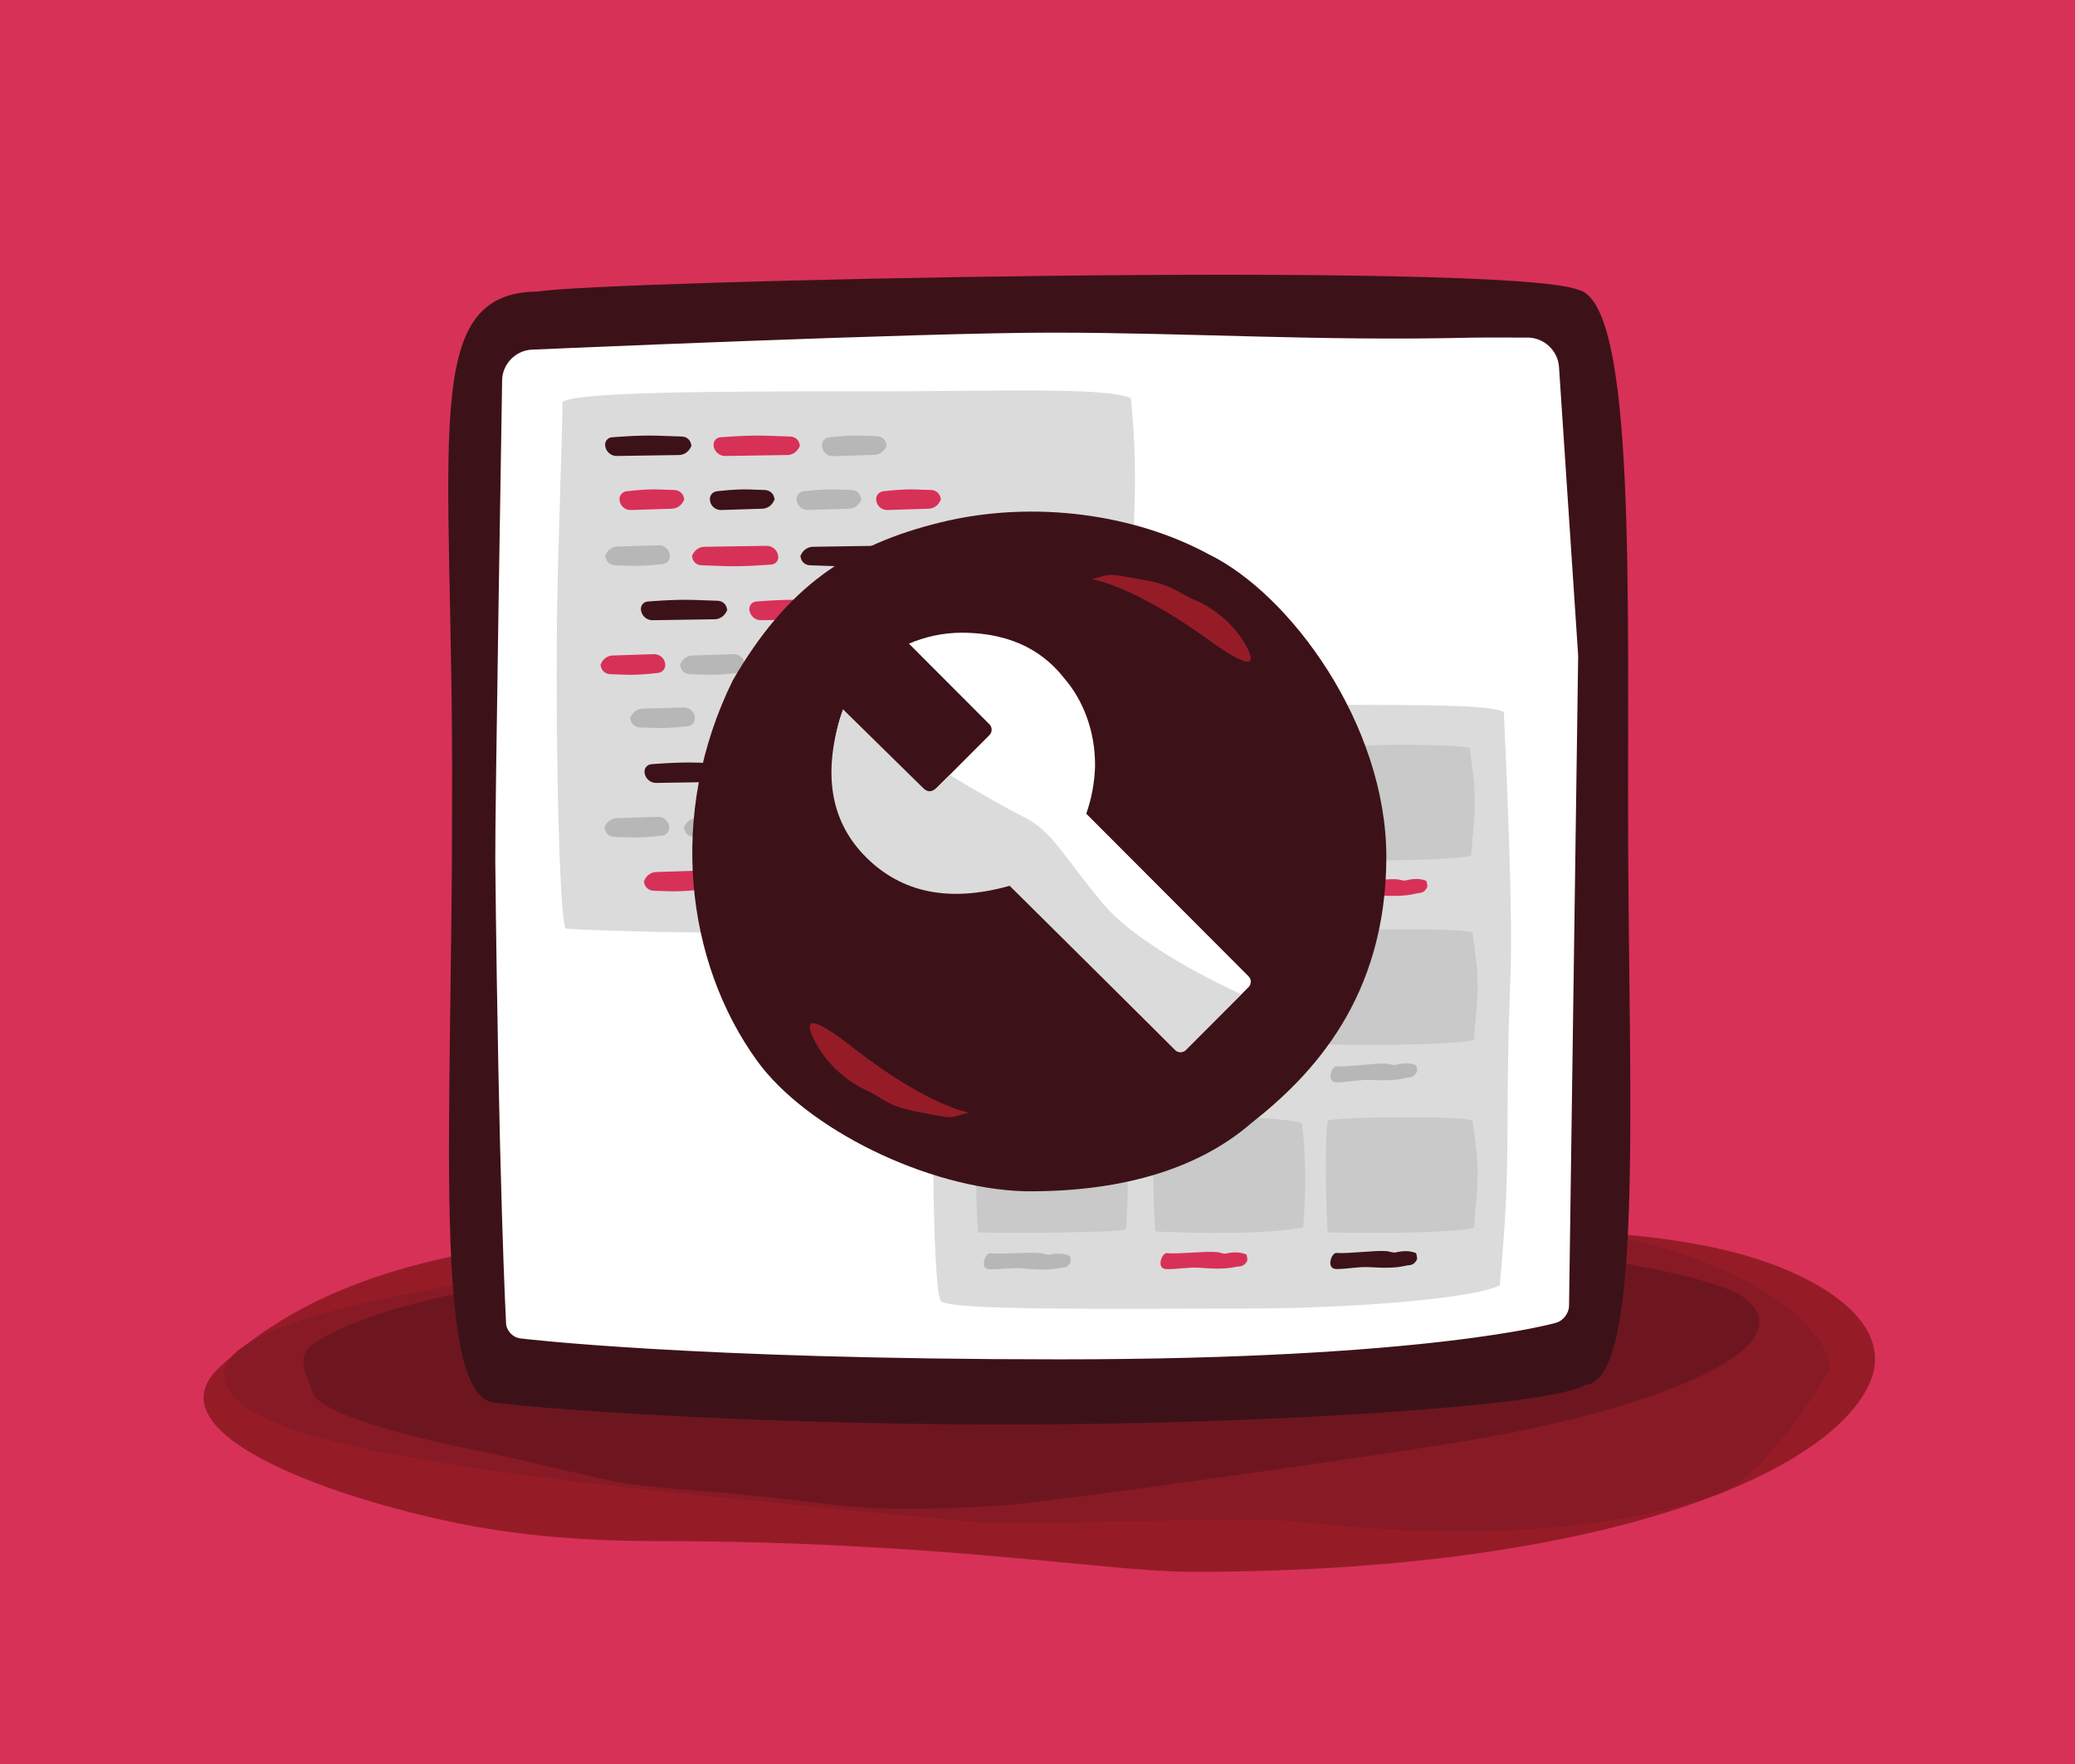
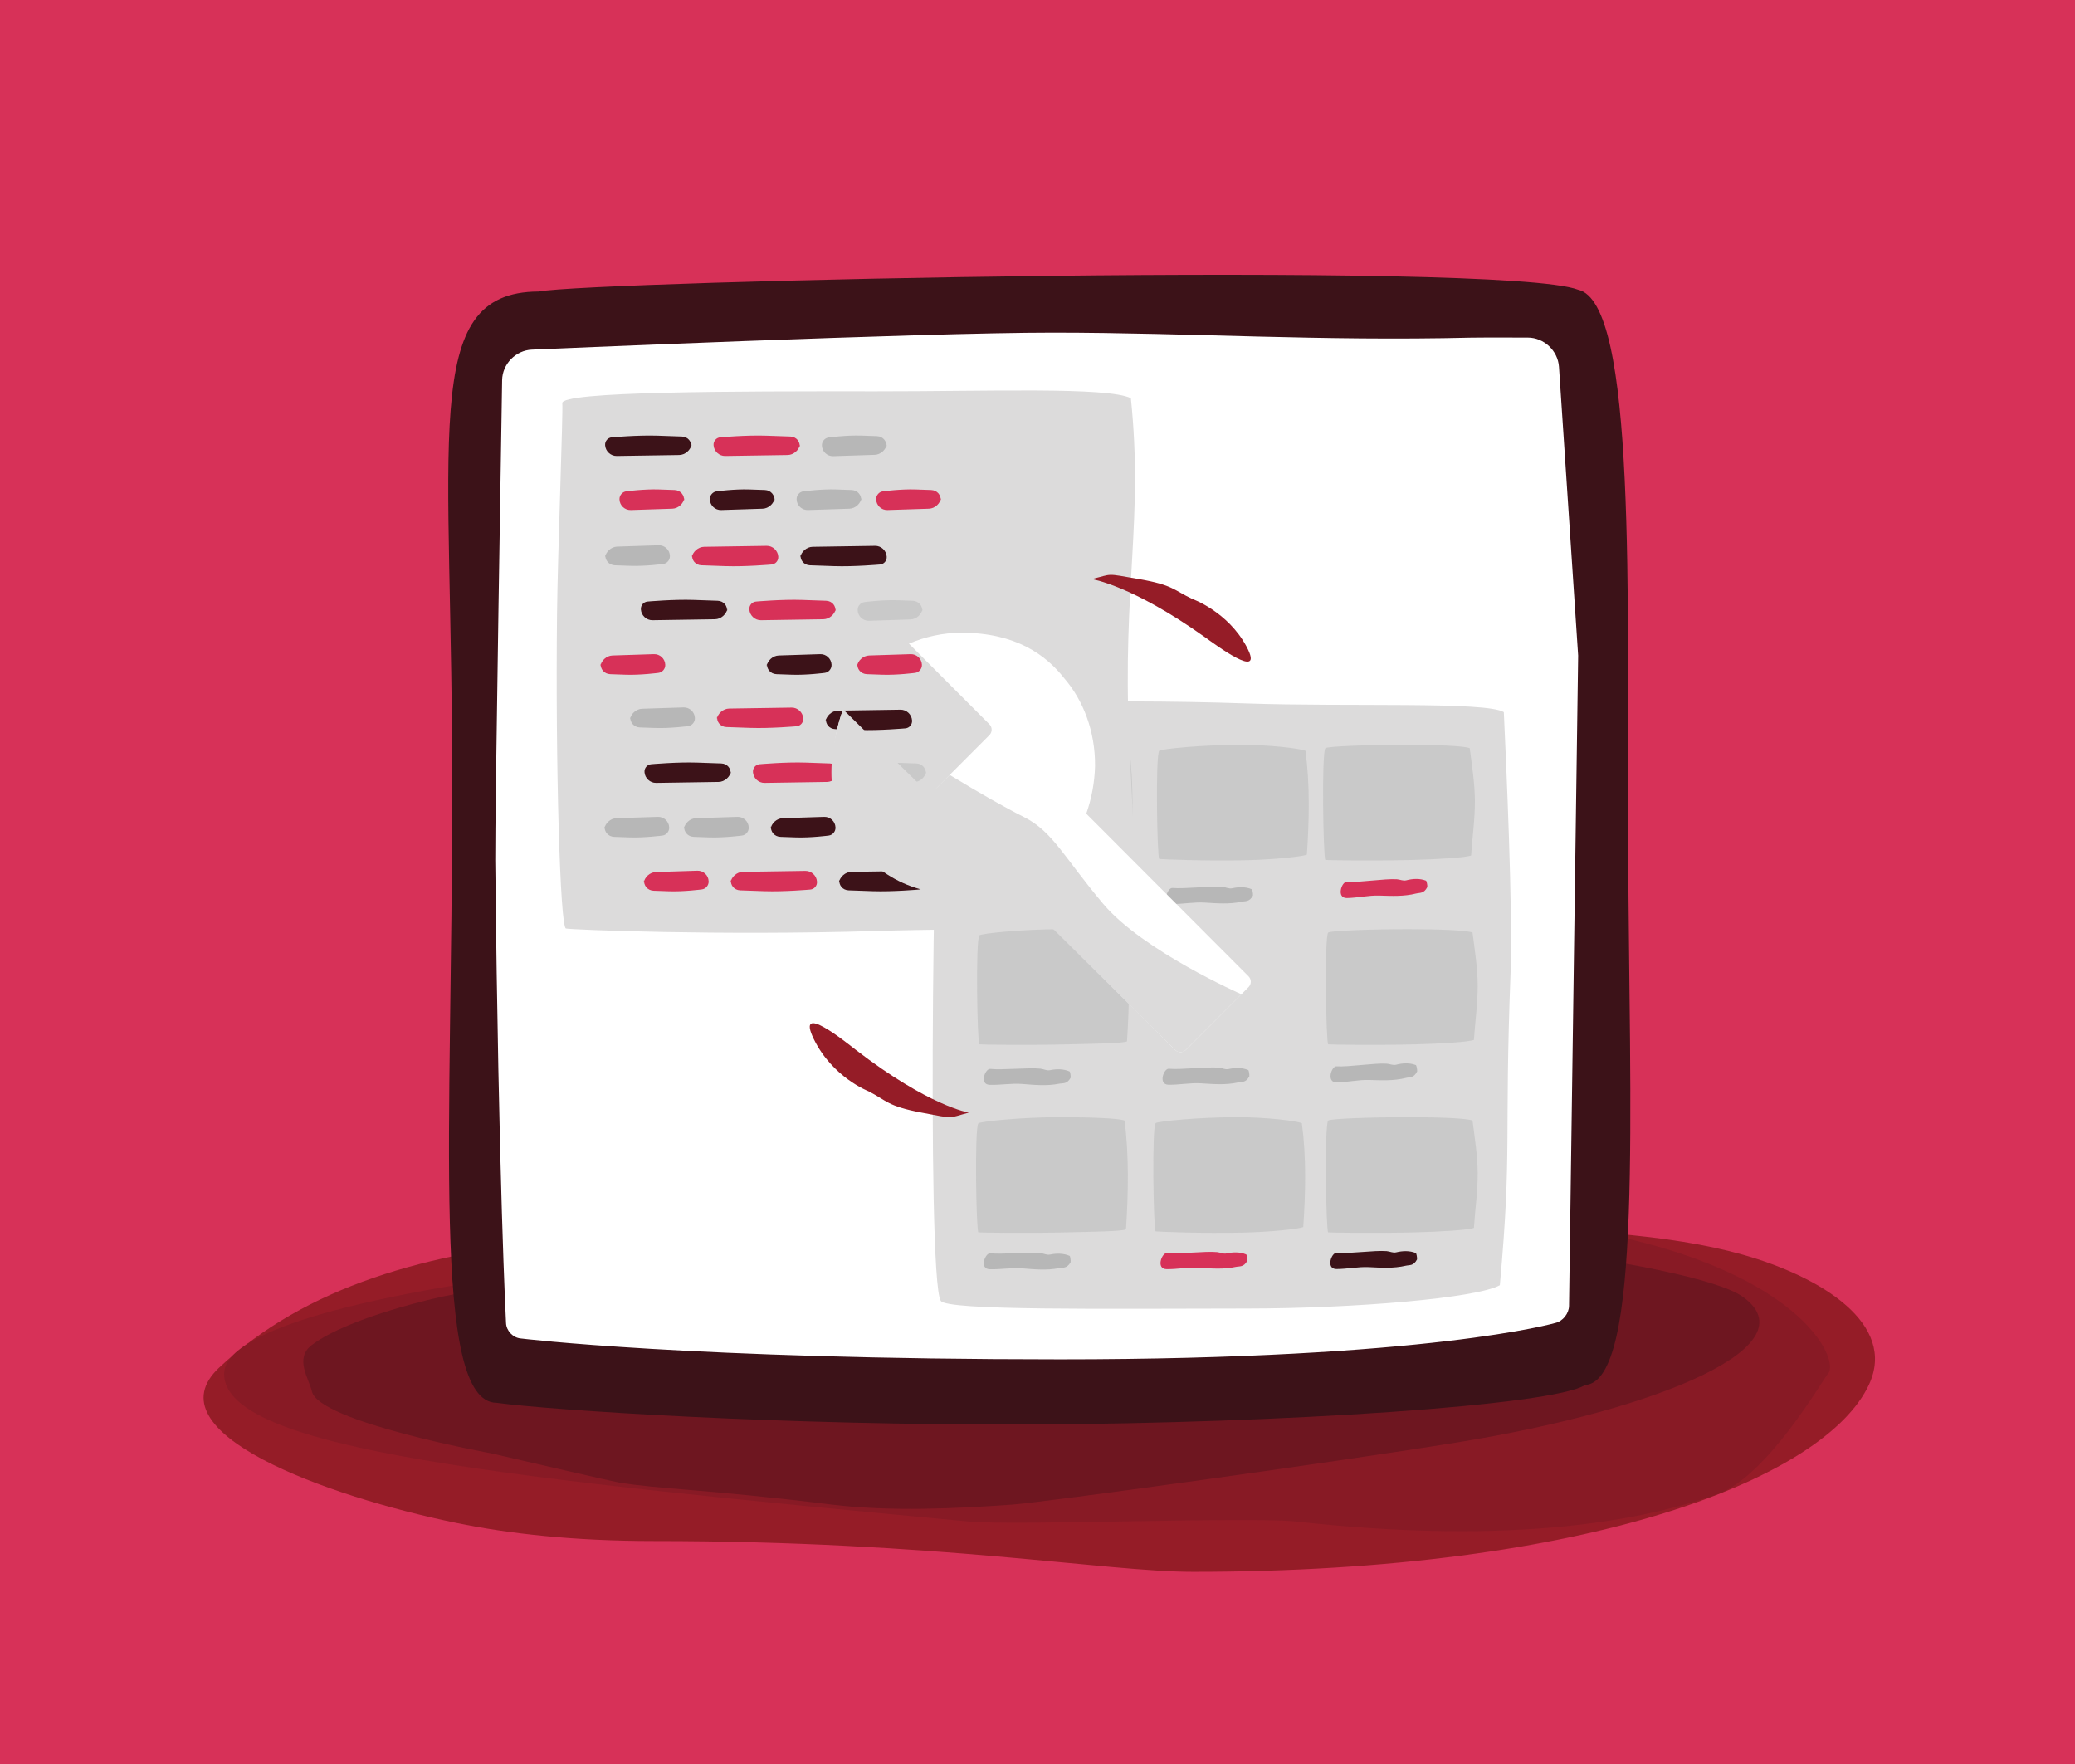
<svg xmlns="http://www.w3.org/2000/svg" width="574" height="488" viewBox="0 0 574 488" role="img">
  <title>(GYM 019) Design Systems for Developers</title>
  <desc>Learn how to use your development skills to help build and support an effective and thriving design system.</desc>
  <g fill="none" fill-rule="evenodd">
    <path fill="#D73158" d="M0 0h574v488H0z" />
    <path fill="#951C27" d="M60.662 378.23c-19.217 17.952 29.418 35.571 65.63 43.009 14.334 2.944 32.341 4.999 54.683 4.999 78.781 0 124.704 8.516 149.082 8.516C440.259 434.754 505 408.688 517 383c7.805-16.708-12.944-29.802-35-36-40.146-11.281-107.725-6.423-178.852-6.423-110.202 0-194.497-7.175-242.486 37.653z" />
    <path fill="#881A25" d="M268 420.841c12.828 1.203 77.931-1.392 90.544-6e-7 54.668 6.031 91.847 1.18 116.562-7.571 13.751-4.869 29.246-31.869 30.541-33.274C509.851 375.436 493 340 398 336s-49.2 6-89.644 6c-101.782 0-246.356 14.779-246.356 37.996 0 21.091 78.728 28.907 206 40.845z" />
    <path fill="#6E1620" d="M136 402s1.229.286 3.227.749c8.325 1.931 30.001 6.947 31.773 7.251 11.206 1.924 24.136 1.852 59.15 6.158 16.025 1.971 34.431 1.101 49.85-0 8.691-.621 87.311-11.423 122.926-17.174 56.847-9.18 98.074-26.983 79.074-40.379-13.325-9.395-103.921-21.604-192-21.604-61.025 0-167.533 21.604-167.533 21.604s-25.543 5.41-36.198 13.396c-4.946 3.707-.702 9.502 0 12.802 1.804 8.481 49.731 17.198 49.731 17.198z" />
    <g>
-       <path fill="#3C1218" d="M450.392 234.344c.318 73.118 4.084 147.766-11.918 148.729-8.923 5.694-83.878 10.579-152.292 10.909-70.251.339-134.074-3.985-148.788-5.977-18.221-.092-12.207-77.266-12.337-167.665.377-99.017-9.399-139.561 23.907-139.709 15.349-2.885 266.58-8.521 287.539-.511 16.257 3.526 13.588 84.793 13.89 154.224z" />
+       <path fill="#3C1218" d="M450.392 234.344c.318 73.118 4.084 147.766-11.918 148.729-8.923 5.694-83.878 10.579-152.292 10.909-70.251.339-134.074-3.985-148.788-5.977-18.221-.092-12.207-77.266-12.337-167.665.377-99.017-9.399-139.561 23.907-139.709 15.349-2.885 266.58-8.521 287.539-.511 16.257 3.526 13.588 84.793 13.89 154.224" />
      <path fill="#FFF" d="M436.561 181.367l-2.524 179.82c-.03 2.107-1.714 4.241-3.763 4.717 0 0-34.573 10.073-136.978 10.073-102.406 0-149.341-5.789-149.341-5.789-2.093-.229-3.873-2.128-3.97-4.223 0 0-2.056-38.681-2.978-127.997-.118-11.278 1.896-132.814 1.896-132.814.073-4.473 3.752-8.256 8.231-8.447 0 0 108.252-4.731 144.248-4.705 38.103.028 73.668 2.399 115.677 1.387 2.035-.049 6.672-.036 12.856-.022 3.231.008 2.713.005 2.713.005 4.47.005 8.333 3.622 8.63 8.09l5.306 79.907z" />
      <path fill="#DCDBDB" d="M260.248 359.802c-4.094-6.212-1.763-163.836.443-164.468 1.326-.38 41.517-2.252 84.062-.774 28.243.981 66.389-.589 71.247 2.405.659 14.291 2.522 54.977 1.863 72.141-1.79 46.608.457 48.596-2.965 86.365-6.361 3.558-39.837 6.427-69.934 6.456-39.43.038-82.92.6-84.716-2.125z" />
      <path fill="#3C1218" d="M391.994 348.329c-.955 1.863-2.073 1.504-3.158 1.757-3.379.788-6.768.548-10.156.386-3.002-.143-6.007.532-8.995.528-2.987-.004-1.362-4.564-.002-4.454 3.36.269 10.533-.771 13.893-.501.969.079 1.698.564 2.665.331 1.743-.42 3.675-.506 5.412.197.167.068.387 1.176.341 1.756z" />
      <path fill="#C9C9C9" d="M367.412 309.937c-1.085 1.173-.585 30.797 0 30.916.351.072 12.601.286 23.879.007 7.487-.185 15.147-.679 16.435-1.245.325-5.025 1.074-10.073 1.046-15.11-.028-4.878-.817-9.745-1.431-14.569-1.686-.672-9.667-.932-17.646-.937-10.452-.007-21.807.423-22.283.937z" />
      <path fill="#D73158" d="M345.037 348.71c-.989 1.837-2.1 1.463-3.19 1.699-3.393.733-6.777.442-10.162.231-2.998-.187-6.016.438-9.003.389-2.987-.049-1.279-4.556.079-4.426 3.354.317 10.545-.608 13.9-.289.967.093 1.687.586 2.658.369 1.751-.391 3.683-.448 5.408.277.166.07.365 1.175.309 1.75z" />
      <path fill="#C9C9C9" d="M319.688 310.645c-1.099 1.136-.592 29.824 0 29.94.356.069 12.762.611 24.184.341 7.582-.179 15.34-.992 16.645-1.54.649-9.579.873-19.246-.39-28.741-1.708-.65-9.791-1.639-17.871-1.644-10.586-.007-22.086 1.146-22.568 1.644z" />
      <g>
        <path fill="#B7B7B7" d="M296.164 349.109c-1.021 1.815-2.126 1.424-3.22 1.641-3.405.675-6.784.33-10.165.064-2.995-.236-6.023.338-9.009.241-2.986-.097-1.198-4.562.158-4.41 3.348.371 10.555-.434 13.903-.061.966.108 1.677.611 2.651.411 1.757-.361 3.691-.386 5.402.364.164.072.344 1.177.278 1.75z" />
        <path fill="#C9C9C9" d="M270.648 310.699c-1.099 1.173-.592 30.035 0 30.155.356.072 12.762.286 24.184.007 7.582-.185 15.34-.264 16.645-.829.649-9.892.873-20.289-.39-30.094-1.708-.672-9.791-.932-17.871-.937-10.586-.007-22.086 1.185-22.568 1.699z" />
      </g>
      <g>
        <path fill="#B7B7B7" d="M392.031 296.329c-.922 1.88-2.047 1.54-3.127 1.812-3.365.847-6.757.666-10.148.563-3.004-.091-5.997.636-8.984.685-2.987.049-1.442-4.539-.08-4.453 3.364.21 10.518-.955 13.882-.743.97.062 1.707.534 2.67.285 1.736-.45 3.665-.57 5.415.102.168.065.407 1.169.372 1.75z" />
        <path fill="#C9C9C9" d="M367.412 257.937c-1.085 1.173-.585 30.797 0 30.916.351.072 12.601.286 23.879.007 7.487-.185 15.147-.679 16.435-1.245.325-5.025 1.074-10.073 1.046-15.11-.028-4.878-.817-9.745-1.431-14.569-1.686-.672-9.667-.932-17.646-.937-10.452-.007-21.807.423-22.283.937z" />
        <path fill="#B7B7B7" d="M345.602 297.71c-.989 1.837-2.1 1.463-3.19 1.699-3.393.733-6.777.442-10.162.231-2.998-.187-6.016.438-9.003.389-2.987-.049-1.279-4.556.079-4.426 3.354.317 10.545-.608 13.9-.289.967.093 1.687.586 2.658.369 1.751-.391 3.683-.448 5.408.277.166.07.365 1.175.309 1.75z" />
-         <path fill="#C9C9C9" d="M319.688 258.645c-1.099 1.136-.592 29.824 0 29.94.356.069 12.762.611 24.184.341 7.582-.179 15.34-.992 16.645-1.54.649-9.579.873-19.246-.39-28.741-1.708-.65-9.791-1.639-17.871-1.644-10.586-.007-22.086 1.146-22.568 1.644z" />
        <g>
          <path fill="#B7B7B7" d="M296.164 298.109c-1.021 1.815-2.126 1.424-3.22 1.641-3.405.675-6.784.33-10.165.064-2.995-.236-6.023.338-9.009.241-2.986-.097-1.198-4.562.158-4.41 3.348.371 10.555-.434 13.903-.061.966.108 1.677.611 2.651.411 1.757-.361 3.691-.386 5.402.364.164.072.344 1.177.278 1.75z" />
          <path fill="#C9C9C9" d="M270.93 258.699c-1.099 1.173-.592 30.035 0 30.155.356.072 12.762.286 24.184.007 7.582-.185 15.34-.264 16.645-.829.649-9.892.873-20.289-.39-30.094-1.708-.672-9.791-.932-17.871-.937-10.586-.007-22.086 1.185-22.568 1.699z" />
        </g>
      </g>
      <g>
        <path fill="#D73158" d="M394.841 245.329c-.922 1.88-2.047 1.54-3.127 1.812-3.365.847-6.757.666-10.148.563-3.004-.091-5.997.636-8.984.685-2.987.049-1.442-4.539-.08-4.453 3.364.21 10.518-.955 13.882-.743.97.062 1.707.534 2.67.285 1.736-.45 3.665-.57 5.415.102.168.065.407 1.169.372 1.75z" />
        <path fill="#C9C9C9" d="M366.64 206.937c-1.085 1.173-.585 30.797 0 30.916.351.072 12.601.286 23.879.007 7.487-.185 15.147-.679 16.435-1.245.325-5.025 1.074-10.073 1.046-15.11-.028-4.878-.817-9.745-1.431-14.569-1.686-.672-9.667-.932-17.646-.937-10.452-.007-21.807.423-22.283.937z" />
        <path fill="#B7B7B7" d="M346.602 247.71c-.989 1.837-2.1 1.463-3.19 1.699-3.393.733-6.777.442-10.162.231-2.998-.187-6.016.438-9.003.389-2.987-.049-1.279-4.556.079-4.426 3.354.317 10.545-.608 13.9-.289.967.093 1.687.586 2.658.369 1.751-.391 3.683-.448 5.408.277.166.07.365 1.175.309 1.75z" />
        <path fill="#C9C9C9" d="M320.688 207.645c-1.099 1.136-.592 29.824 0 29.94.356.069 12.762.611 24.184.341 7.582-.179 15.34-.992 16.645-1.54.649-9.579.873-19.246-.39-28.741-1.708-.65-9.791-1.639-17.871-1.644-10.586-.007-22.086 1.146-22.568 1.644z" />
        <g>
          <path fill="#B7B7B7" d="M297.164 248.109c-1.021 1.815-2.126 1.424-3.22 1.641-3.405.675-6.784.33-10.165.064-2.995-.236-6.023.338-9.009.241-2.986-.097-1.198-4.562.158-4.41 3.348.371 10.555-.434 13.903-.061.966.108 1.677.611 2.651.411 1.757-.361 3.691-.386 5.402.364.164.072.344 1.177.278 1.75z" />
          <path fill="#C9C9C9" d="M271.93 207.699c-1.099 1.173-.592 30.035 0 30.155.356.072 12.762.286 24.184.007 7.582-.185 15.34-.264 16.645-.829.649-9.892.873-20.289-.39-30.094-1.708-.672-9.791-.932-17.871-.937-10.586-.007-22.086 1.185-22.568 1.699z" />
        </g>
      </g>
      <g>
        <path fill="#DCDBDB" d="M155.548 111.531c.262 1.909-1.276 41.74-1.457 58.321-.455 41.85.85 86.555 2.461 86.958 1.352.339 42.343 2.008 85.735.69 28.806-.875 66.587-.2 71.542-2.87.672-12.744-.823-35.397-1.495-50.703-1.825-41.565 3.987-60.106.497-93.789-6.488-3.173-39.632-1.87-70.328-1.896-40.215-.034-87.408-0-86.956 3.287z" />
        <path fill="#C9C9C9" d="M249.222 211.014c-4.115-.144-9.067.509-9.067.509-1.092.124-1.938 1.128-1.892 2.22l.002.058c.07 1.654 1.469 2.952 3.131 2.898l11.465-.369c1.659-.053 3.168-1.428 3.372-3.072l-.122.984c.203-1.643-.966-3.022-2.624-3.08l-4.265-.149z" />
        <path fill="#D73158" d="M222.866 210.931c-5.486-.192-12.725.45-12.725.45-1.097.086-1.925 1.059-1.851 2.153l.004.058c.113 1.655 1.557 2.977 3.2 2.951l17.29-.267c1.655-.026 3.2-1.376 3.452-3.019l-.151.983c.252-1.642-.882-3.019-2.552-3.077l-6.668-.233z" />
        <path fill="#3C1218" d="M192.866 210.931c-5.486-.192-12.725.45-12.725.45-1.097.086-1.925 1.059-1.851 2.153l.004.058c.113 1.655 1.557 2.977 3.2 2.951l17.29-.267c1.655-.026 3.2-1.376 3.452-3.019l-.151.983c.252-1.642-.882-3.019-2.552-3.077l-6.668-.233z" />
        <g>
          <path fill="#B7B7B7" d="M174.159 231.619c4.115.144 9.067-.509 9.067-.509 1.092-.124 1.938-1.128 1.892-2.22l-.002-.058c-.07-1.654-1.469-2.952-3.131-2.898l-11.465.369c-1.659.053-3.168 1.428-3.372 3.072l.122-.984c-.203 1.643.966 3.022 2.624 3.08l4.265.149zM196.161 231.619c4.115.144 9.067-.509 9.067-.509 1.092-.124 1.938-1.128 1.892-2.22l-.002-.058c-.07-1.654-1.469-2.952-3.131-2.898l-11.465.369c-1.659.053-3.168 1.428-3.372 3.072l.122-.984c-.203 1.643.966 3.022 2.624 3.08l4.265.149z" />
          <path fill="#3C1218" d="M220.161 231.619c4.115.144 9.067-.509 9.067-.509 1.092-.124 1.938-1.128 1.892-2.22l-.002-.058c-.07-1.654-1.469-2.952-3.131-2.898l-11.465.369c-1.659.053-3.168 1.428-3.372 3.072l.122-.984c-.203 1.643.966 3.022 2.624 3.08l4.265.149z" />
          <path fill="#D73158" d="M245.159 231.619c4.115.144 9.067-.509 9.067-.509 1.092-.124 1.938-1.128 1.892-2.22l-.002-.058c-.07-1.654-1.469-2.952-3.131-2.898l-11.465.369c-1.659.053-3.168 1.428-3.372 3.072l.122-.984c-.203 1.643.966 3.022 2.624 3.08l4.265.149z" />
        </g>
        <g>
          <path fill="#D73158" d="M185.07 246.514c4.115.144 9.067-.509 9.067-.509 1.092-.124 1.938-1.128 1.892-2.22l-.002-.058c-.07-1.654-1.469-2.952-3.131-2.898l-11.465.369c-1.659.053-3.168 1.428-3.372 3.072l.122-.984c-.203 1.643.966 3.022 2.624 3.08l4.265.149zM211.428 246.492c5.486.192 12.725-.45 12.725-.45 1.097-.086 1.925-1.059 1.851-2.153l-.004-.058c-.113-1.655-1.557-2.977-3.2-2.951l-17.29.267c-1.655.026-3.2 1.376-3.452 3.019l.151-.983c-.252 1.642.882 3.019 2.552 3.077l6.668.233z" />
          <path fill="#3C1218" d="M241.428 246.492c5.486.192 12.725-.45 12.725-.45 1.097-.086 1.925-1.059 1.851-2.153l-.004-.058c-.113-1.655-1.557-2.977-3.2-2.951l-17.29.267c-1.655.026-3.2 1.376-3.452 3.019l.151-.983c-.252 1.642.882 3.019 2.552 3.077l6.668.233z" />
        </g>
        <g>
          <path fill="#C9C9C9" d="M248.222 166.014c-4.115-.144-9.067.509-9.067.509-1.092.124-1.938 1.128-1.892 2.22l.002.058c.07 1.654 1.469 2.952 3.131 2.898l11.465-.369c1.659-.053 3.168-1.428 3.372-3.072l-.122.984c.203-1.643-.966-3.022-2.624-3.08l-4.265-.149z" />
          <path fill="#D73158" d="M221.866 165.931c-5.486-.192-12.725.45-12.725.45-1.097.086-1.925 1.059-1.851 2.153l.004.058c.113 1.655 1.557 2.977 3.2 2.951l17.29-.267c1.655-.026 3.2-1.376 3.452-3.019l-.151.983c.252-1.642-.882-3.019-2.552-3.077l-6.668-.233z" />
          <path fill="#3C1218" d="M191.866 165.931c-5.486-.192-12.725.45-12.725.45-1.097.086-1.925 1.059-1.851 2.153l.004.058c.113 1.655 1.557 2.977 3.2 2.951l17.29-.267c1.655-.026 3.2-1.376 3.452-3.019l-.151.983c.252-1.642-.882-3.019-2.552-3.077l-6.668-.233z" />
          <g>
            <path fill="#D73158" d="M173.068 186.619c4.115.144 9.067-.509 9.067-.509 1.092-.124 1.938-1.128 1.892-2.22l-.002-.058c-.07-1.654-1.469-2.952-3.131-2.898l-11.465.369c-1.659.053-3.168 1.428-3.372 3.072l.122-.984c-.203 1.643.966 3.022 2.624 3.08l4.265.149z" />
-             <path fill="#B7B7B7" d="M195.07 186.619c4.115.144 9.067-.509 9.067-.509 1.092-.124 1.938-1.128 1.892-2.22l-.002-.058c-.07-1.654-1.469-2.952-3.131-2.898l-11.465.369c-1.659.053-3.168 1.428-3.372 3.072l.122-.984c-.203 1.643.966 3.022 2.624 3.08l4.265.149z" />
            <path fill="#3C1218" d="M219.07 186.619c4.115.144 9.067-.509 9.067-.509 1.092-.124 1.938-1.128 1.892-2.22l-.002-.058c-.07-1.654-1.469-2.952-3.131-2.898l-11.465.369c-1.659.053-3.168 1.428-3.372 3.072l.122-.984c-.203 1.643.966 3.022 2.624 3.08l4.265.149z" />
            <path fill="#D73158" d="M244.068 186.619c4.115.144 9.067-.509 9.067-.509 1.092-.124 1.938-1.128 1.892-2.22l-.002-.058c-.07-1.654-1.469-2.952-3.131-2.898l-11.465.369c-1.659.053-3.168 1.428-3.372 3.072l.122-.984c-.203 1.643.966 3.022 2.624 3.08l4.265.149z" />
          </g>
          <g>
            <path fill="#B7B7B7" d="M181.266 201.348c4.115.144 9.067-.509 9.067-.509 1.092-.124 1.938-1.128 1.892-2.22l-.002-.058c-.07-1.654-1.469-2.952-3.131-2.898l-11.465.369c-1.659.053-3.168 1.428-3.372 3.072l.122-.984c-.203 1.643.966 3.022 2.624 3.08l4.265.149z" />
            <path fill="#D73158" d="M207.624 201.325c5.486.192 12.725-.45 12.725-.45 1.097-.086 1.925-1.059 1.851-2.153l-.004-.058c-.113-1.655-1.557-2.977-3.2-2.951l-17.29.267c-1.655.026-3.2 1.376-3.452 3.019l.151-.983c-.252 1.642.882 3.019 2.552 3.077 0 0 1.182.041 6.668.233z" />
            <path fill="#3C1218" d="M237.728 201.903c5.486.192 12.725-.45 12.725-.45 1.097-.086 1.925-1.059 1.851-2.153l-.004-.058c-.113-1.655-1.557-2.977-3.2-2.951l-17.29.267c-1.655.026-3.2 1.376-3.452 3.019l.151-.983c-.252 1.642.882 3.019 2.552 3.077l6.668.233z" />
          </g>
        </g>
        <g>
          <path fill="#B7B7B7" d="M174.358 156.5c4.115.144 9.067-.509 9.067-.509 1.092-.124 1.938-1.128 1.892-2.22l-.002-.058c-.07-1.654-1.469-2.952-3.131-2.898l-11.465.369c-1.659.053-3.168 1.428-3.372 3.072l.122-.984c-.203 1.643.966 3.022 2.624 3.08l4.265.149z" />
          <path fill="#D73158" d="M200.714 156.582c5.486.192 12.725-.45 12.725-.45 1.097-.086 1.925-1.059 1.851-2.153l-.004-.058c-.113-1.655-1.557-2.977-3.2-2.951l-17.29.267c-1.655.026-3.2 1.376-3.452 3.019l.151-.983c-.252 1.642.882 3.019 2.552 3.077l6.668.233z" />
          <path fill="#3C1218" d="M230.714 156.582c5.486.192 12.725-.45 12.725-.45 1.097-.086 1.925-1.059 1.851-2.153l-.004-.058c-.113-1.655-1.557-2.977-3.2-2.951l-17.29.267c-1.655.026-3.2 1.376-3.452 3.019l.151-.983c-.252 1.642.882 3.019 2.552 3.077l6.668.233z" />
          <g>
            <path fill="#D73158" d="M253.329 135.381c-4.115-.144-9.067.509-9.067.509-1.092.124-1.938 1.128-1.892 2.22l.002.058c.07 1.654 1.469 2.952 3.131 2.898l11.465-.369c1.659-.053 3.168-1.428 3.372-3.072l-.122.984c.203-1.643-.966-3.022-2.624-3.08l-4.265-.149z" />
            <path fill="#B7B7B7" d="M231.327 135.381c-4.115-.144-9.067.509-9.067.509-1.092.124-1.938 1.128-1.892 2.22l.002.058c.07 1.654 1.469 2.952 3.131 2.898l11.465-.369c1.659-.053 3.168-1.428 3.372-3.072l-.122.984c.203-1.643-.966-3.022-2.624-3.08l-4.265-.149z" />
            <path fill="#3C1218" d="M207.327 135.381c-4.115-.144-9.067.509-9.067.509-1.092.124-1.938 1.128-1.892 2.22l.002.058c.07 1.654 1.469 2.952 3.131 2.898l11.465-.369c1.659-.053 3.168-1.428 3.372-3.072l-.122.984c.203-1.643-.966-3.022-2.624-3.08l-4.265-.149z" />
            <path fill="#D73158" d="M182.329 135.381c-4.115-.144-9.067.509-9.067.509-1.092.124-1.938 1.128-1.892 2.22l.002.058c.07 1.654 1.469 2.952 3.131 2.898l11.465-.369c1.659-.053 3.168-1.428 3.372-3.072l-.122.984c.203-1.643-.966-3.022-2.624-3.08l-4.265-.149z" />
          </g>
          <g>
            <path fill="#B7B7B7" d="M238.327 120.486c-4.115-.144-9.067.509-9.067.509-1.092.124-1.938 1.128-1.892 2.22l.002.058c.07 1.654 1.469 2.952 3.131 2.898l11.465-.369c1.659-.053 3.168-1.428 3.372-3.072l-.122.984c.203-1.643-.966-3.022-2.624-3.08l-4.265-.149z" />
            <path fill="#D73158" d="M211.969 120.508c-5.486-.192-12.725.45-12.725.45-1.097.086-1.925 1.059-1.851 2.153l.004.058c.113 1.655 1.557 2.977 3.2 2.951l17.29-.267c1.655-.026 3.2-1.376 3.452-3.019l-.151.983c.252-1.642-.882-3.019-2.552-3.077l-6.668-.233z" />
            <path fill="#3C1218" d="M181.969 120.508c-5.486-.192-12.725.45-12.725.45-1.097.086-1.925 1.059-1.851 2.153l.004.058c.113 1.655 1.557 2.977 3.2 2.951l17.29-.267c1.655-.026 3.2-1.376 3.452-3.019l-.151.983c.252-1.642-.882-3.019-2.552-3.077l-6.668-.233z" />
          </g>
        </g>
      </g>
      <g>
-         <path fill="#3C1218" d="M334.232 153.239c-20.039-10.863-48.024-15.114-73.941-8.781-25.751 6.292-42.677 17.99-57.569 43.692-18.186 36.845-13.076 78.013 6.75 105.315 13.58 18.698 46.951 35.288 74.104 36.029 24.922.213 47.054-5.37 62.646-18.909 16.818-13.225 37.214-34.654 37.277-73.519 0-36.721-26.698-72.912-49.268-83.827z" />
        <path fill="#951C27" d="M225.133 287.421c-5.187-10.593 8.978.922 11.528 2.89C256.955 305.973 268 307.736 268 307.736c-6.01 1.585-3.586 1.783-13.089 0-9.503-1.783-9.604-3.343-14.689-5.922 0 0-9.902-3.799-15.089-14.393zM344.867 178.919c5.187 9.778-8.978-.851-11.528-2.668C313.045 161.794 302 160.167 302 160.167c6.01-1.463 3.586-1.646 13.089 0 9.503 1.646 9.604 3.086 14.689 5.466 0 0 9.902 3.507 15.089 13.286z" />
        <path fill="#FFF" d="M266.008 175c14.968.025 23.33 6.13 28.424 12.647 5.214 6.042 8.572 14.618 8.49 24.276-.121 4.454-.958 8.989-2.43 13.137l44.888 44.973c.825.827.83 2.162 0 2.993L328.059 290.379c-.825.826-2.166.822-2.987-0l-45.7-45.786c-9.659 3.162-21.159 3.493-30.888-1.338-9.899-5.771-14.404-12.33-16.827-22.308-2.038-8.391-1.23-17.341 1.531-24.588l22.243 22.285c.817.819 2.158.82 2.984-.007l15.285-15.314c.823-.825.829-2.166.007-2.99l-22.269-22.31C255.867 176.143 260.836 175 266.008 175z" />
        <path fill="#DCDBDB" d="M262.713 214.33c8.402 5.113 15.258 9.003 20.568 11.67 7.964 4 10.951 11 21.902 24s38.229 25 38.229 25-5.11 5.117-15.331 15.35c-.218.206-.384.339-.498.4-.393.212-.764.25-.996.25-.196 0-.604-.03-.916-.17-.144-.065-.336-.208-.577-.43L279.299 245c-16.592 4.667-29.866 2-39.822-8-9.234-9.276-11.736-21.68-7.437-37.15.224-.805.612-2.022 1.165-3.65L255.406 218c1.195 1.2 2.456 1.133 3.783-.2 1.327-1.333 2.502-2.49 3.524-3.47z" />
      </g>
    </g>
  </g>
</svg>